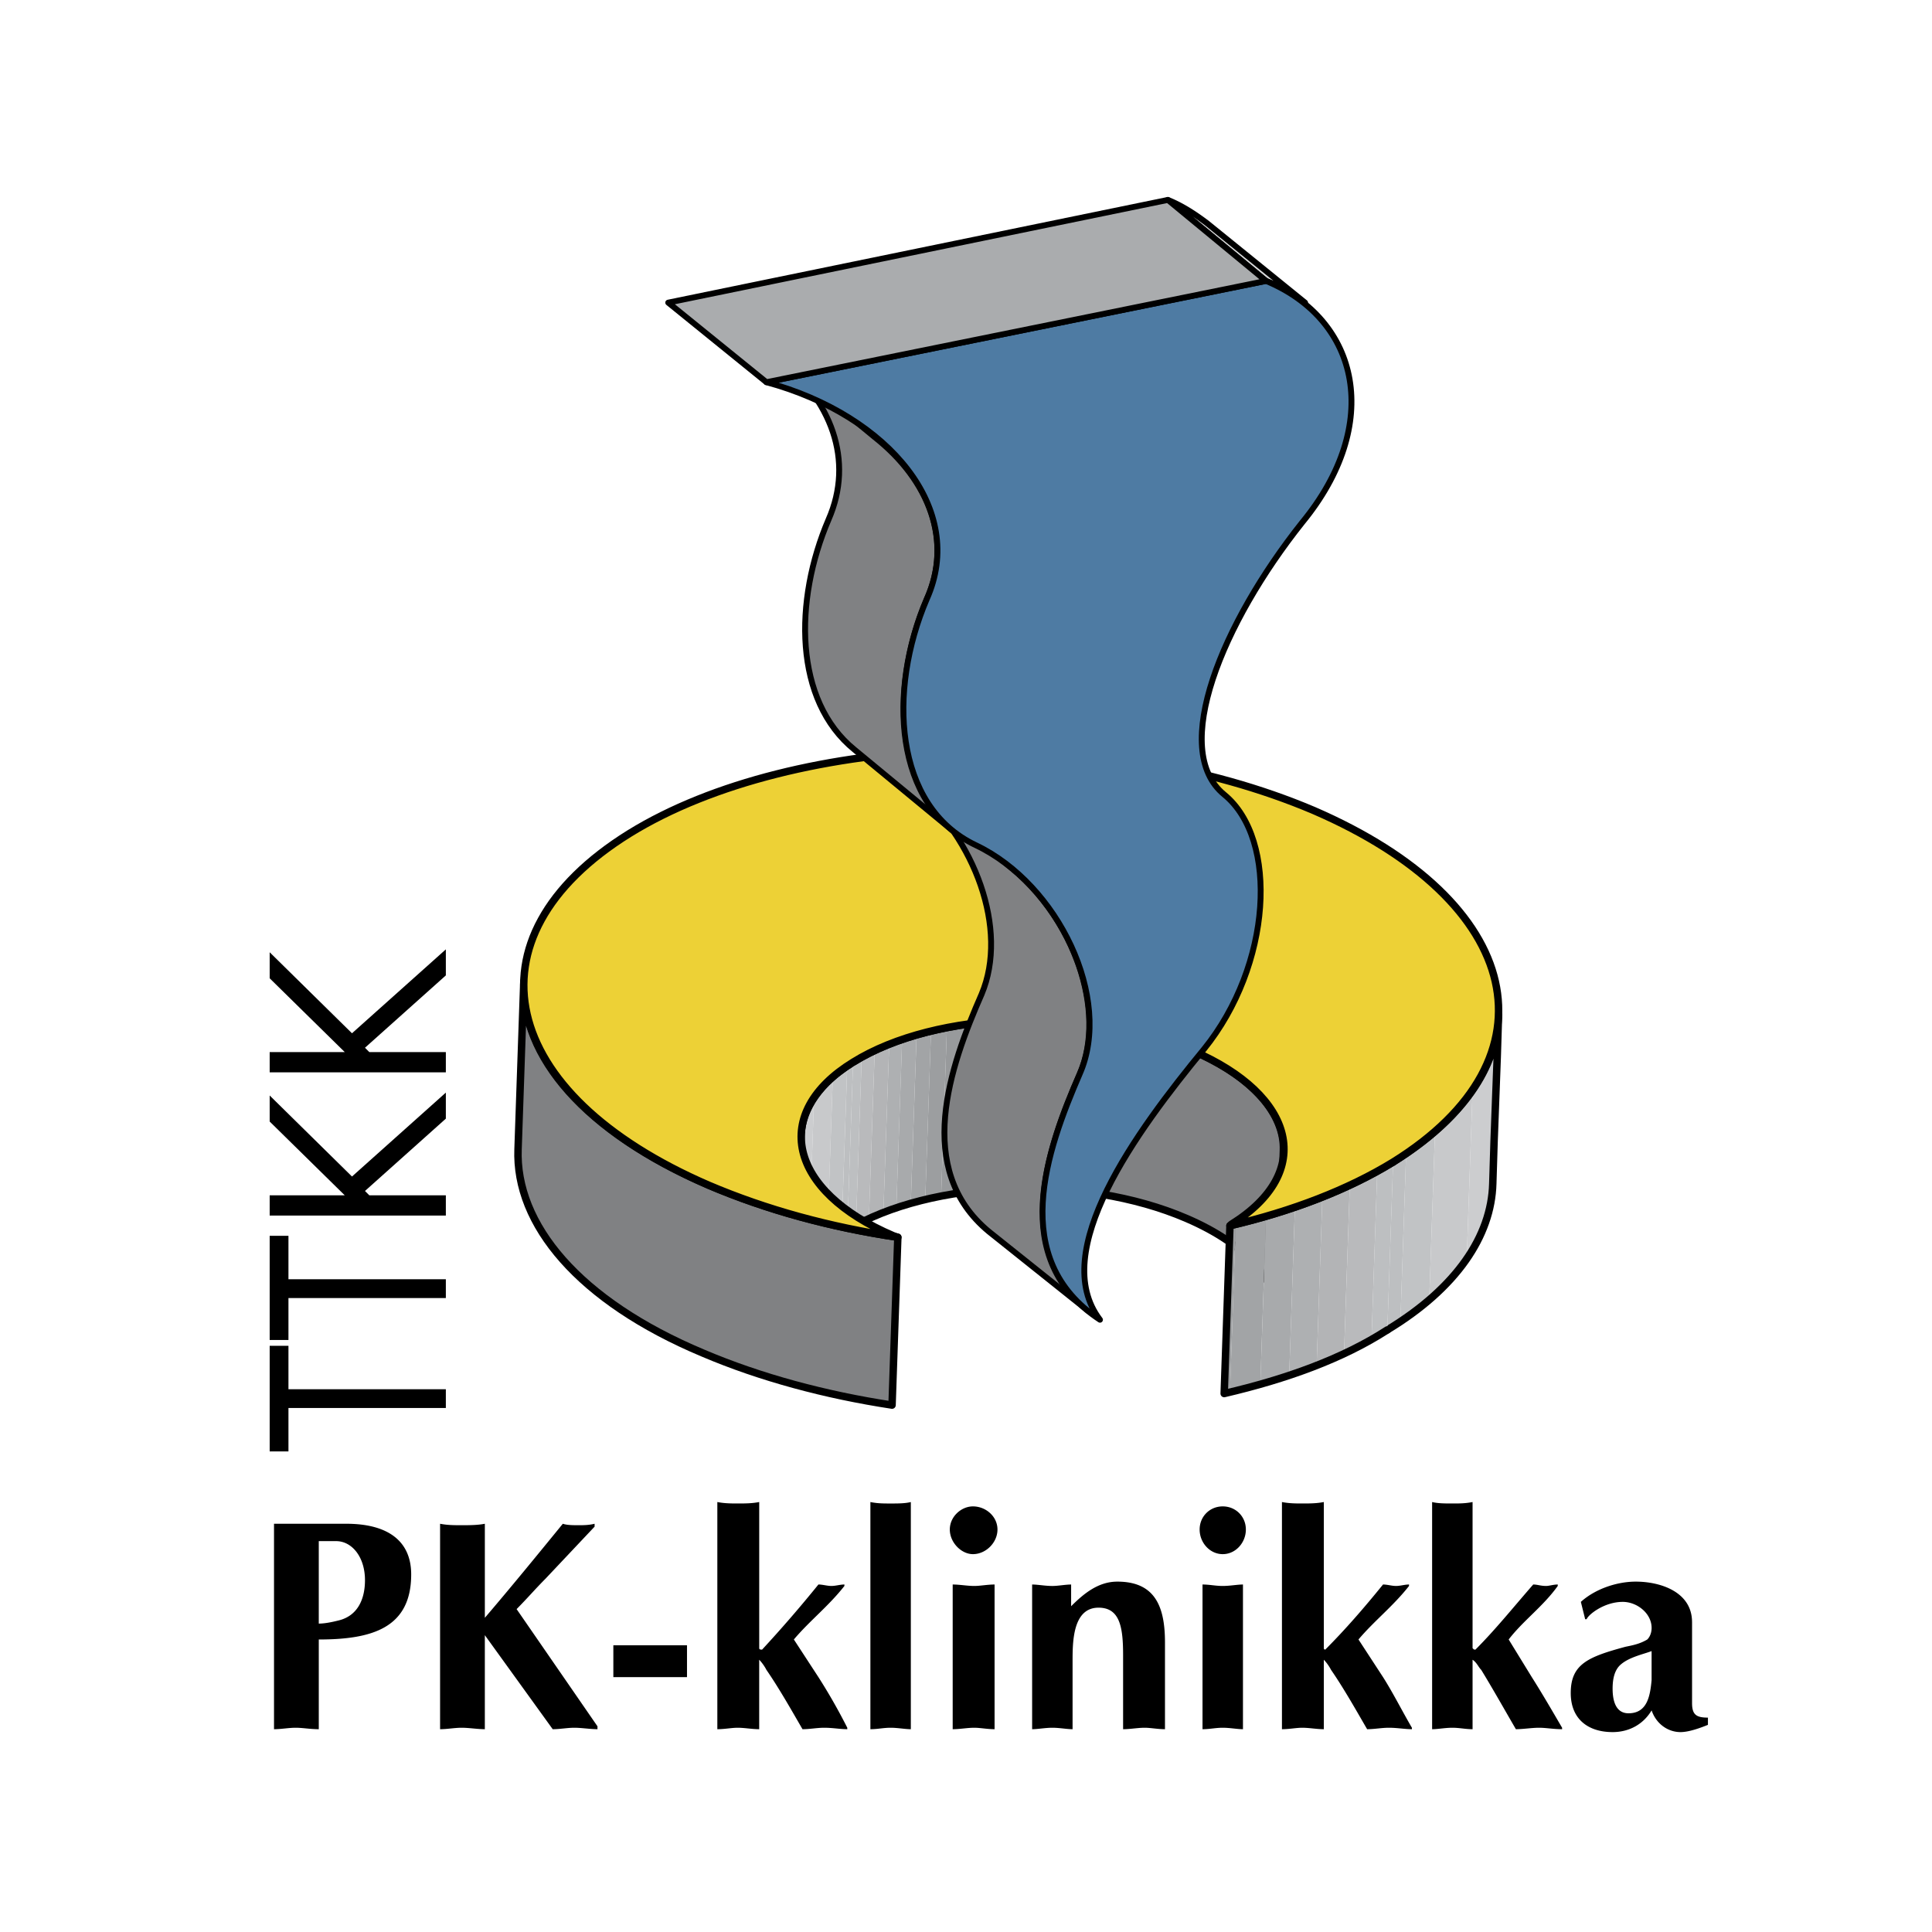
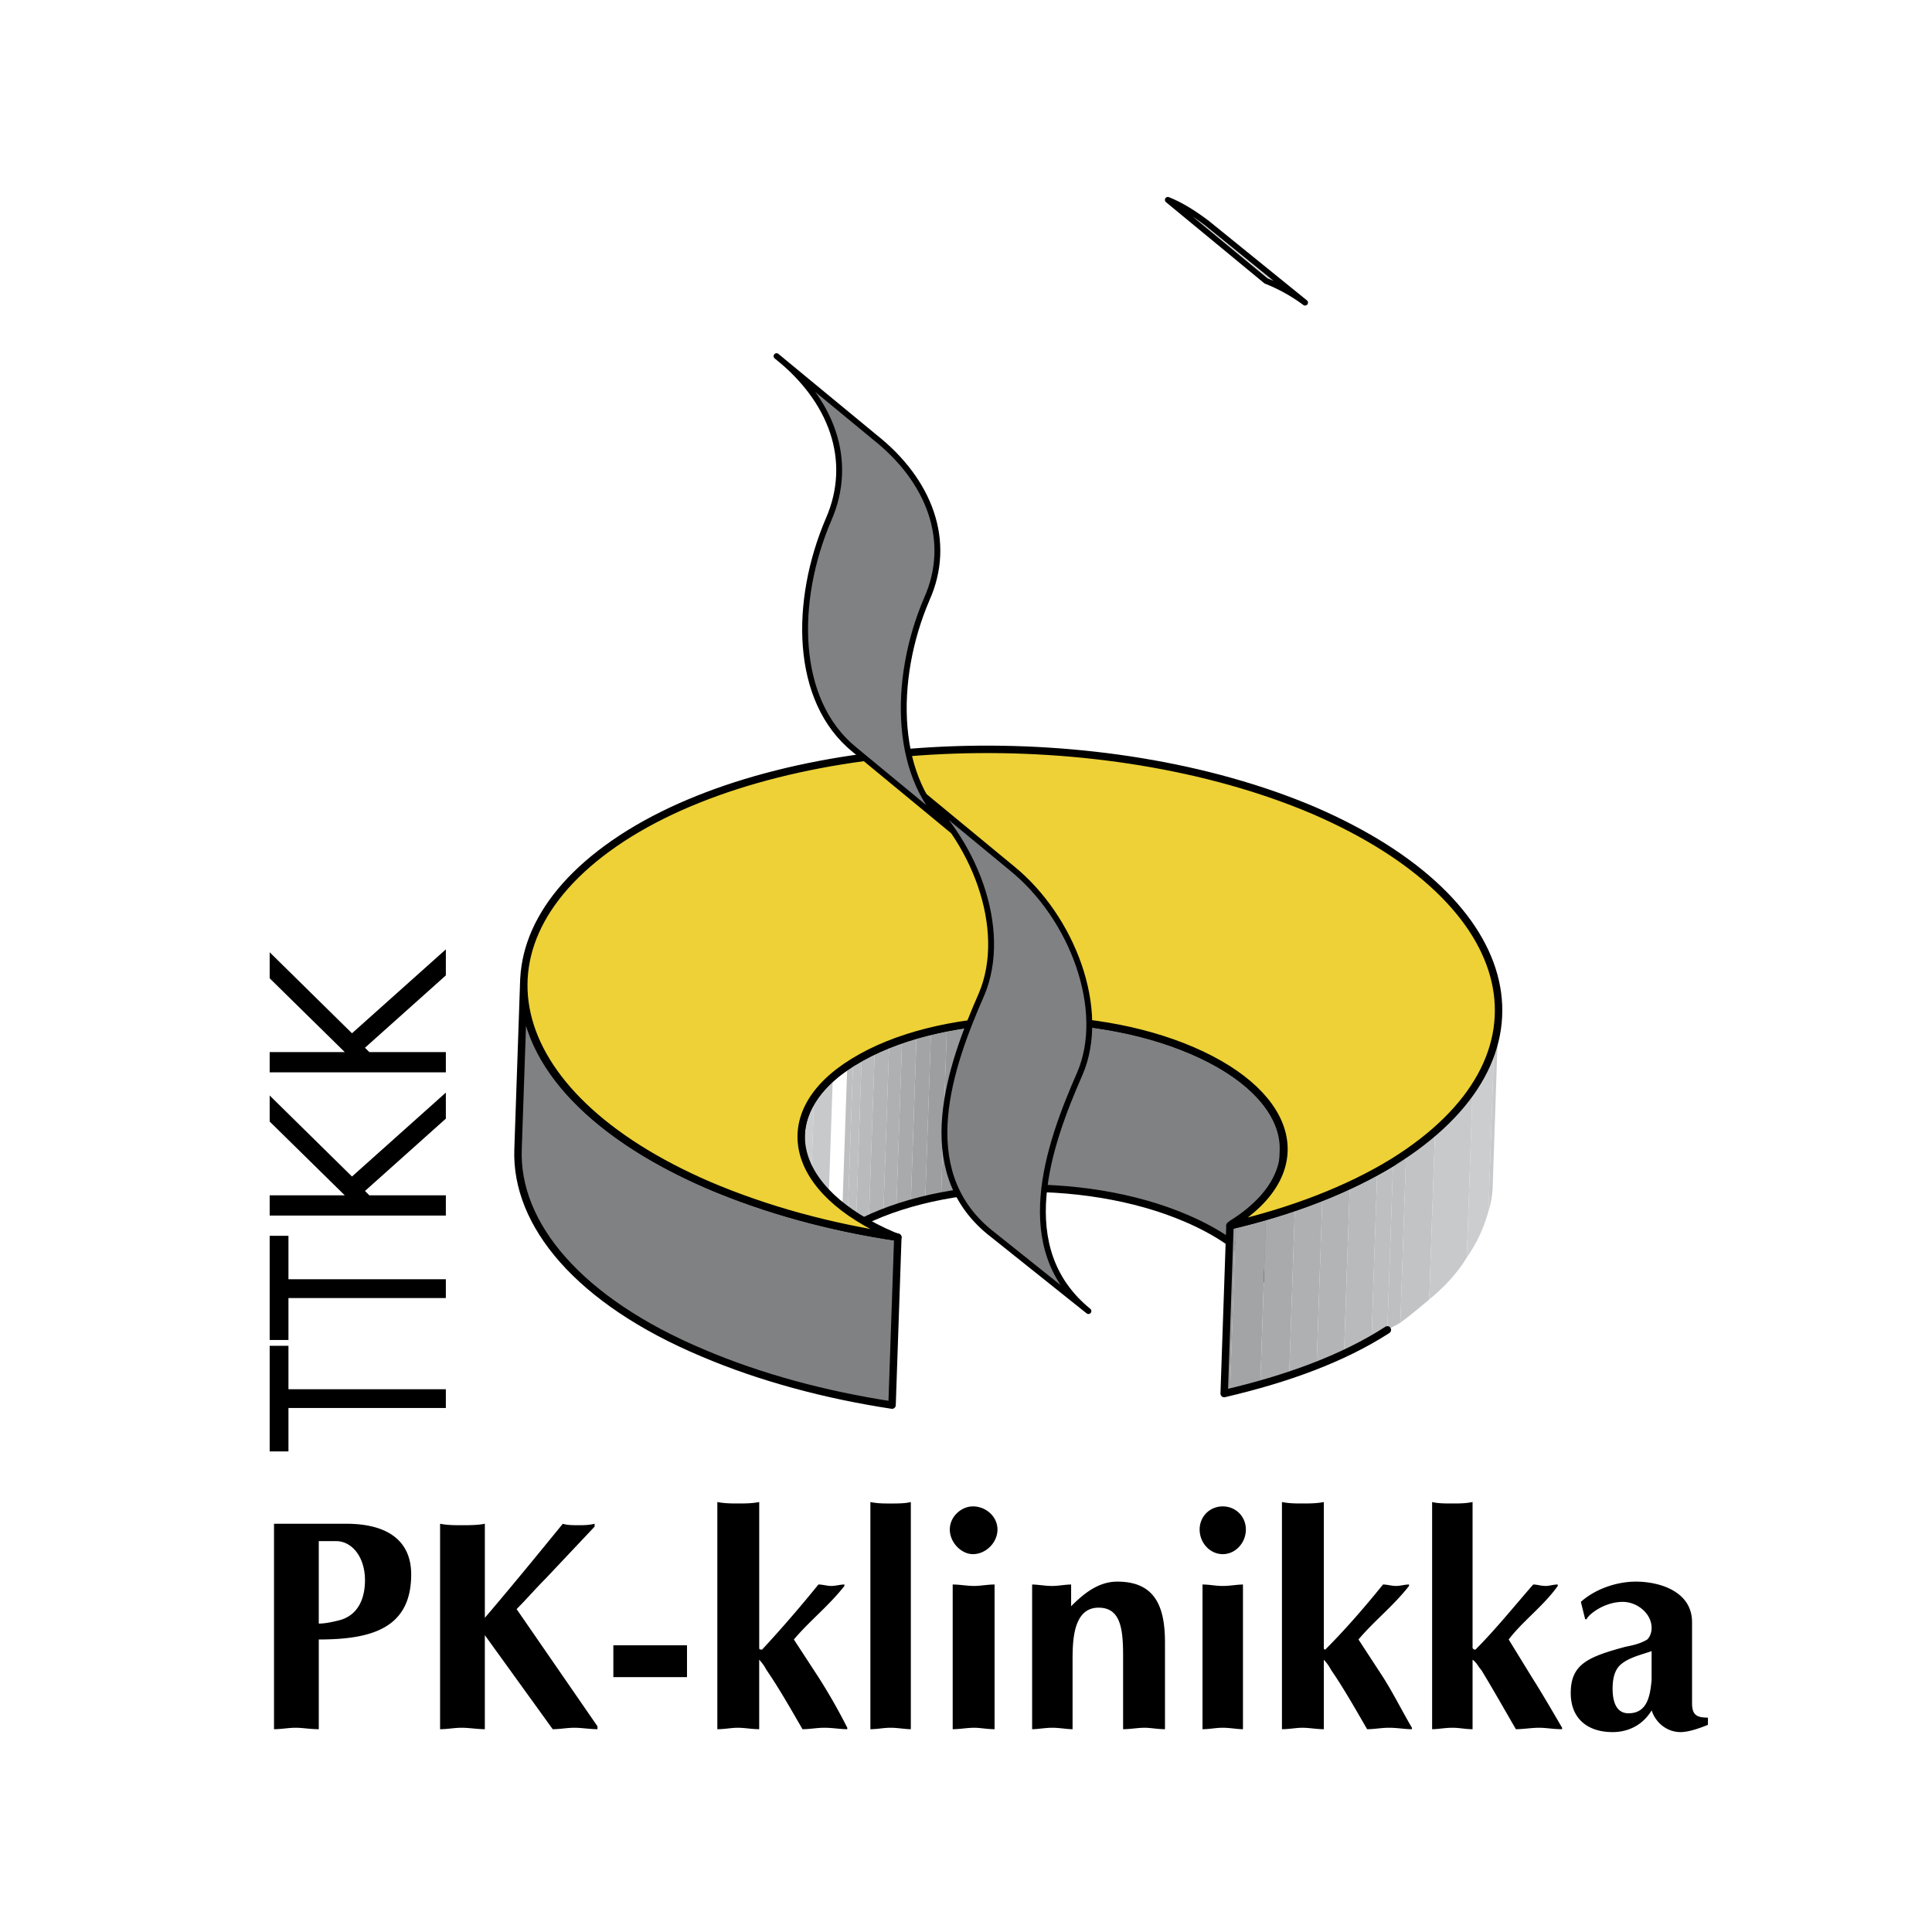
<svg xmlns="http://www.w3.org/2000/svg" width="2500" height="2500" viewBox="0 0 192.756 192.756">
  <path fill-rule="evenodd" clip-rule="evenodd" fill="#fff" d="M0 0h192.756v192.756H0V0z" />
  <path d="M79.347 129.939l.576-16.744c0-.434.144-1.01.289-1.443l-.577 16.744c-.143.578-.288 1.01-.288 1.443z" fill-rule="evenodd" clip-rule="evenodd" fill="#c8c9cb" />
  <path d="M79.635 128.496l.577-16.744c.144-.723.576-1.588 1.008-2.311l-.576 16.889c-.432.723-.864 1.445-1.009 2.166z" fill-rule="evenodd" clip-rule="evenodd" fill="#cccdcf" />
  <path d="M80.644 126.33l.576-16.889c.433-.721 1.153-1.299 1.873-2.02l-.576 16.744c-.72.722-1.441 1.444-1.873 2.165z" fill-rule="evenodd" clip-rule="evenodd" fill="#c8c9cb" />
-   <path d="M82.517 124.166l.576-16.744c.432-.434.864-.723 1.441-1.156l-.577 16.891c-.432.286-1.008.72-1.44 1.009z" fill-rule="evenodd" clip-rule="evenodd" fill="#c1c3c5" />
  <path d="M83.958 123.156l.577-16.891c.144-.145.432-.145.577-.289l-.577 16.746c-.145.145-.288.29-.577.434z" fill-rule="evenodd" clip-rule="evenodd" fill="#bdbfc1" />
  <path d="M79.347 129.939c.288-5.629.433-11.115.576-16.744.144-2.598 1.874-5.197 5.188-7.219m-.577 16.747c-3.314 2.164-5.042 4.619-5.187 7.217" fill="none" stroke="#000" stroke-width=".742" stroke-linecap="round" stroke-linejoin="round" stroke-miterlimit="2.613" />
  <path d="M84.534 122.723l.577-16.746c.288-.145.575-.432.864-.576l-.577 16.889-.864.433z" fill-rule="evenodd" clip-rule="evenodd" fill="#bdbfc1" />
  <path d="M85.398 122.289l.577-16.889c.432-.145.864-.434 1.296-.578l-.577 16.746c-.431.143-.863.432-1.296.721z" fill-rule="evenodd" clip-rule="evenodd" fill="#b9babc" />
  <path d="M86.695 121.568l.577-16.746c.433-.289.864-.434 1.441-.578l-.577 16.746c-.576.145-1.009.434-1.441.578z" fill-rule="evenodd" clip-rule="evenodd" fill="#b3b4b6" />
  <path d="M88.136 120.99l.577-16.746c.432-.287.864-.432 1.296-.576l-.576 16.746c-.433.287-.865.432-1.297.576z" fill-rule="evenodd" clip-rule="evenodd" fill="#aeb0b2" />
  <path d="M89.432 120.414l.576-16.746c.432-.145 1.009-.289 1.441-.434l-.576 16.744c-.433.145-1.008.29-1.441.436z" fill-rule="evenodd" clip-rule="evenodd" fill="#a8aaac" />
  <path d="M90.874 119.979l.576-16.744c.432-.145 1.008-.289 1.44-.434l-.577 16.891c-.431.142-1.008.142-1.439.287z" fill-rule="evenodd" clip-rule="evenodd" fill="#a2a4a6" />
  <path d="M92.313 119.691l.577-16.891c.576 0 1.152-.145 1.585-.287l-.576 16.744c-.433.145-1.009.29-1.586.434z" fill-rule="evenodd" clip-rule="evenodd" fill="#9c9ea0" />
  <path d="M93.899 119.258l.576-16.744c.575-.145 1.153-.145 1.729-.289l-.576 16.744c-.578.144-1.153.289-1.729.289z" fill-rule="evenodd" clip-rule="evenodd" fill="#989a9c" />
  <path d="M95.628 118.969l.576-16.744c.576-.145 1.296-.145 1.872-.289l-.576 16.888c-.577 0-1.296.145-1.872.145z" fill-rule="evenodd" clip-rule="evenodd" fill="#919295" />
  <path d="M97.5 118.824l.576-16.889c.721 0 1.586-.145 2.307-.145l-.576 16.744c-.721.146-1.586.146-2.307.29z" fill-rule="evenodd" clip-rule="evenodd" fill="#8b8c8f" />
  <path d="M99.807 118.535l.576-16.744h2.736l-.576 16.744h-2.736z" fill-rule="evenodd" clip-rule="evenodd" fill="#858789" />
  <path d="M102.543 118.535l.576-16.744c5.475 0 11.094 1.01 15.848 3.031 6.051 2.6 9.221 6.352 9.076 9.961l-.576 16.889c.145-3.754-3.025-7.506-9.076-10.104-4.754-2.021-10.373-3.033-15.848-3.033z" fill-rule="evenodd" clip-rule="evenodd" fill="#808183" />
  <path d="M128.043 114.783l-.576 16.889c.145-3.754-3.025-7.506-9.076-10.104-10.373-4.477-25.5-3.898-33.856 1.154m.576-16.745c8.355-5.195 23.483-5.629 33.856-1.154 6.051 2.6 9.221 6.352 9.076 9.961" fill="none" stroke="#000" stroke-width=".742" stroke-linecap="round" stroke-linejoin="round" stroke-miterlimit="2.613" />
  <path d="M138.416 132.682l.576-16.744 1.297-.867-.576 16.891c-.432.288-.863.431-1.297.72z" fill-rule="evenodd" clip-rule="evenodd" fill="#bdbfc1" />
  <path d="M139.713 131.961l.576-16.891c1.01-.721 2.018-1.443 2.881-2.164l-.576 16.744c-.864.723-1.871 1.588-2.881 2.311z" fill-rule="evenodd" clip-rule="evenodd" fill="#c1c3c5" />
  <path d="M142.594 129.65l.576-16.744c1.586-1.299 2.738-2.742 3.748-4.186l-.578 16.744c-.863 1.444-2.16 2.888-3.746 4.186z" fill-rule="evenodd" clip-rule="evenodd" fill="#c8c9cb" />
  <path d="M146.34 125.465l.578-16.744c1.008-1.588 1.729-3.031 2.16-4.619l-.576 16.744a14.937 14.937 0 0 1-2.162 4.619z" fill-rule="evenodd" clip-rule="evenodd" fill="#cccdcf" />
  <path d="M148.502 120.846l.576-16.744c.287-1.012.432-1.877.432-2.887l-.576 16.889c0 .865-.145 1.875-.432 2.742z" fill-rule="evenodd" clip-rule="evenodd" fill="#c8c9cb" />
-   <path d="M149.51 101.215c-.145 5.629-.432 11.258-.576 16.889-.145 5.195-3.602 10.393-10.518 14.578m.576-16.744c6.916-4.33 10.373-9.383 10.518-14.723" fill="none" stroke="#000" stroke-width=".742" stroke-linecap="round" stroke-linejoin="round" stroke-miterlimit="2.613" />
  <path d="M122.137 139.033l.576-16.744c.145 0 .432-.145.576-.145l-.576 16.744c-.145.145-.432.145-.576.145z" fill-rule="evenodd" clip-rule="evenodd" fill="#9c9ea0" />
  <path d="M122.713 138.889l.576-16.744c1.01-.289 2.018-.576 3.025-.867l-.576 16.891c-1.008.288-2.017.433-3.025.72z" fill-rule="evenodd" clip-rule="evenodd" fill="#a2a4a6" />
  <path d="M125.738 138.168l.576-16.891c1.008-.287 1.873-.576 2.881-.863l-.576 16.887c-1.008.289-1.871.578-2.881.867z" fill-rule="evenodd" clip-rule="evenodd" fill="#a8aaac" />
  <path d="M128.619 137.301l.576-16.887c.865-.291 1.875-.58 2.738-1.012l-.576 16.889c-.865.289-1.873.578-2.738 1.01z" fill-rule="evenodd" clip-rule="evenodd" fill="#aeb0b2" />
  <path d="M131.357 136.291l.576-16.889a22.06 22.06 0 0 0 2.736-1.156l-.574 16.746c-.865.432-1.874.865-2.738 1.299z" fill-rule="evenodd" clip-rule="evenodd" fill="#b3b4b6" />
  <path d="M134.096 134.992l.574-16.746c.865-.432 1.873-.865 2.738-1.441l-.576 16.889c-.865.433-1.873.865-2.736 1.298z" fill-rule="evenodd" clip-rule="evenodd" fill="#b9babc" />
-   <path d="M136.832 133.693l.576-16.889c.576-.291 1.008-.578 1.584-.867l-.576 16.744c-.432.29-1.008.723-1.584 1.012z" fill-rule="evenodd" clip-rule="evenodd" fill="#bdbfc1" />
+   <path d="M136.832 133.693l.576-16.889c.576-.291 1.008-.578 1.584-.867l-.576 16.744c-.432.29-1.008.723-1.584 1.012" fill-rule="evenodd" clip-rule="evenodd" fill="#bdbfc1" />
  <path d="M122.137 139.033l.576-16.744c6.195-1.443 11.814-3.609 16.279-6.352m-.576 16.745c-4.465 2.887-10.084 4.908-16.279 6.352" fill="none" stroke="#000" stroke-width=".742" stroke-linecap="round" stroke-linejoin="round" stroke-miterlimit="2.613" />
  <path d="M51.686 114.639l.576-16.744c-.288 7.506 6.051 15.012 18.441 20.352 5.763 2.455 12.102 4.188 18.874 5.197L89 140.188c-6.627-1.01-13.111-2.742-18.874-5.195-12.389-5.198-18.729-12.848-18.44-20.354z" fill-rule="evenodd" clip-rule="evenodd" fill="#808183" stroke="#000" stroke-width=".742" stroke-linecap="round" stroke-linejoin="round" stroke-miterlimit="2.613" />
  <path d="M122.857 122.145c8.355-5.197 6.482-12.848-3.891-17.322s-25.5-4.041-33.856 1.154c-8.212 5.053-6.484 12.848 4.033 17.322l.433.145c-6.771-1.01-13.11-2.742-18.874-5.197-21.034-9.092-24.636-24.683-7.924-35.076 16.568-10.248 47.256-11.259 68.292-2.31 21.033 9.094 24.635 24.685 7.922 35.077-4.465 2.742-10.084 4.908-16.279 6.352l.144-.145z" fill-rule="evenodd" clip-rule="evenodd" fill="#edd136" stroke="#000" stroke-width=".742" stroke-linecap="round" stroke-linejoin="round" stroke-miterlimit="2.613" />
  <path d="M108.594 130.807l-9.941-7.939c-7.491-6.207-3.89-16.457-.719-23.674 2.736-6.497-.721-15.59-6.772-20.643l9.798 8.083c6.051 4.908 9.508 14.147 6.77 20.499-3.169 7.217-6.771 17.465.864 23.674z" fill-rule="evenodd" clip-rule="evenodd" fill="#808183" stroke="#000" stroke-width=".585" stroke-linecap="round" stroke-linejoin="round" stroke-miterlimit="2.613" />
  <path d="M126.314 28.028l-9.797-8.083c.289.144.432.144.721.288l9.797 8.084a1.094 1.094 0 0 0-.721-.289z" fill-rule="evenodd" clip-rule="evenodd" fill="#d0d1d3" />
  <path d="M127.035 28.317l-9.797-8.084c1.152.578 2.16 1.3 3.17 2.021l9.797 7.938c-.865-.72-2.017-1.298-3.17-1.875z" fill-rule="evenodd" clip-rule="evenodd" fill="#d7d8d9" />
  <path d="M120.408 22.254l9.797 7.938a16.936 16.936 0 0 0-3.891-2.165l-9.797-8.083c1.442.578 2.739 1.444 3.891 2.31z" fill="none" stroke="#000" stroke-width=".585" stroke-linecap="round" stroke-linejoin="round" stroke-miterlimit="2.613" />
  <path d="M95.05 82.881l-9.796-8.084c-6.05-4.907-6.05-14.868-2.593-22.951 2.593-5.918.289-11.981-5.186-16.312l9.797 8.083c5.474 4.331 7.779 10.394 5.187 16.168C89 67.869 89.144 77.974 95.05 82.881z" fill-rule="evenodd" clip-rule="evenodd" fill="#808183" stroke="#000" stroke-width=".585" stroke-linecap="round" stroke-linejoin="round" stroke-miterlimit="2.613" />
-   <path d="M109.746 131.672c-9.221-6.062-5.33-16.889-2.018-24.539 3.314-7.506-2.16-18.911-10.371-22.808-8.213-3.897-8.789-15.446-4.899-24.54 4.035-8.95-3.746-18.333-15.992-21.653l49.848-10.104c9.365 3.897 11.67 14.291 3.602 24.106-7.924 9.961-13.254 22.663-7.779 27.138s4.754 17.033-2.018 25.405c-6.771 8.229-15.558 20.21-10.373 26.995z" fill-rule="evenodd" clip-rule="evenodd" fill="#4e7ba3" stroke="#000" stroke-width=".585" stroke-linecap="round" stroke-linejoin="round" stroke-miterlimit="2.613" />
-   <path fill-rule="evenodd" clip-rule="evenodd" fill="#aaacae" stroke="#000" stroke-width=".585" stroke-linecap="round" stroke-linejoin="round" stroke-miterlimit="2.613" d="M76.466 38.133l-9.797-7.94 49.849-10.248 9.796 8.083-49.848 10.105z" />
  <path fill-rule="evenodd" clip-rule="evenodd" d="M28.779 138.602v-4.332h-1.873v10.539h1.873v-4.332h15.703v-1.875H28.779zM28.779 127.629v-4.33h-1.873v10.394h1.873v-4.187h15.703v-1.877H28.779zM34.397 119.258h-7.491v2.019h17.576v-2.019h-7.635l-.433-.434 8.068-7.217v-2.599l-9.364 8.373-8.212-8.084v2.599l7.491 7.362zM34.397 104.967h-7.491v2.021h17.576v-2.021h-7.635l-.433-.434 8.068-7.217v-2.598l-9.364 8.372-8.212-8.083v2.598l7.491 7.362zM31.804 163.572c5.33 0 9.22-1.154 9.22-6.494 0-3.32-2.305-5.053-6.483-5.053h-7.203v20.498c.721 0 1.441-.145 2.161-.145.721 0 1.441.145 2.306.145v-8.951h-.001zm0-9.814h1.729c1.585 0 2.881 1.588 2.881 3.896 0 1.877-.72 3.609-2.737 4.043-.577.145-1.297.289-1.873.289v-8.228zM43.906 172.523c.721 0 1.44-.145 2.161-.145s1.584.145 2.305.145v-9.383l6.772 9.383c.72 0 1.44-.145 2.16-.145.721 0 1.585.145 2.306.145v-.289l-8.068-11.693c1.008-1.01 1.873-2.02 2.881-3.031l4.899-5.195v-.289c-.577.145-1.153.145-1.584.145-.577 0-1.153 0-1.585-.145-2.593 3.176-5.187 6.352-7.78 9.383v-9.383c-.721.145-1.584.145-2.305.145s-1.44 0-2.161-.145v20.497h-.001zM61.194 167.326h7.348v-3.176h-7.348v3.176zM71.567 172.523c.721 0 1.441-.145 2.017-.145.721 0 1.44.145 2.161.145v-6.93c.288.289.576.721.721 1.01 1.296 1.877 2.593 4.188 3.601 5.92.721 0 1.441-.145 2.162-.145.864 0 1.585.145 2.305.145v-.145a57.962 57.962 0 0 0-2.881-5.053l-2.449-3.754c1.584-1.875 3.457-3.318 5.043-5.34v-.145c-.433 0-.865.145-1.297.145s-.864-.145-1.296-.145a129.602 129.602 0 0 1-5.619 6.496c-.144 0-.288 0-.288-.145v-14.58c-.721.145-1.44.145-2.161.145-.576 0-1.296 0-2.017-.145v22.666h-.002zM90.874 149.859c-.577.145-1.297.145-2.018.145-.72 0-1.296 0-2.017-.145v22.664c.72 0 1.296-.145 2.017-.145.721 0 1.441.145 2.018.145v-22.664zM95.05 172.523c.721 0 1.442-.145 2.163-.145.576 0 1.297.145 2.016.145v-14.436c-.719 0-1.439.145-2.016.145-.72 0-1.441-.145-2.163-.145v14.436zm-.287-19.921c0 1.301 1.153 2.455 2.306 2.455 1.297 0 2.449-1.154 2.449-2.455 0-1.299-1.152-2.309-2.449-2.309-1.153 0-2.306 1.01-2.306 2.309zM102.975 172.523c.576 0 1.297-.145 2.018-.145s1.441.145 2.018.145v-6.785c0-1.875 0-5.34 2.592-5.34 2.162 0 2.449 2.02 2.449 4.764v7.361c.721 0 1.441-.145 2.162-.145.576 0 1.297.145 2.016.145v-8.66c0-3.609-1.008-6.064-4.754-6.064-1.873 0-3.312 1.156-4.609 2.455v-2.166c-.576 0-1.297.145-1.873.145-.721 0-1.441-.145-2.018-.145v14.435h-.001zM119.975 172.523c.721 0 1.297-.145 2.018-.145s1.441.145 2.018.145v-14.436c-.576 0-1.297.145-2.018.145s-1.297-.145-2.018-.145v14.436zm-.287-19.921c0 1.301 1.008 2.455 2.305 2.455s2.307-1.154 2.307-2.455c0-1.299-1.01-2.309-2.307-2.309s-2.305 1.01-2.305 2.309zM127.9 172.523c.719 0 1.439-.145 2.016-.145.721 0 1.441.145 2.162.145v-6.93c.287.289.576.721.721 1.01 1.297 1.877 2.592 4.188 3.6 5.92.721 0 1.441-.145 2.162-.145.865 0 1.586.145 2.305.145v-.145c-1.008-1.732-1.873-3.465-2.881-5.053l-2.449-3.754c1.584-1.875 3.457-3.318 5.043-5.34v-.145c-.432 0-.865.145-1.297.145s-.865-.145-1.297-.145c-1.873 2.311-3.746 4.475-5.764 6.496 0 0-.143 0-.143-.145v-14.58c-.721.145-1.441.145-2.162.145-.576 0-1.297 0-2.016-.145v22.666zM142.883 172.523c.576 0 1.297-.145 2.018-.145s1.297.145 2.018.145v-6.93c.432.289.574.721.863 1.01 1.152 1.877 2.449 4.188 3.459 5.92.719 0 1.584-.145 2.305-.145.719 0 1.439.145 2.305.145v-.145c-1.01-1.732-2.018-3.465-3.025-5.053l-2.305-3.754c1.439-1.875 3.457-3.318 4.896-5.34v-.145c-.432 0-.863.145-1.152.145-.576 0-.863-.145-1.295-.145-2.018 2.311-3.746 4.475-5.764 6.496-.145 0-.145 0-.287-.145v-14.58c-.721.145-1.297.145-2.018.145s-1.441 0-2.018-.145v22.666zM164.781 167.615c-.145 1.588-.432 3.32-2.305 3.32-1.297 0-1.586-1.299-1.586-2.455 0-.865.145-1.877.865-2.453.865-.723 2.305-1.012 3.025-1.299v2.887h.001zm4.035-5.773c0-3.033-3.17-4.043-5.619-4.043-1.873 0-4.035.723-5.475 2.021l.432 1.732h.145c.145-.434 1.729-1.732 3.602-1.732 1.441 0 2.881 1.154 2.881 2.598 0 .434-.145.867-.432 1.154-.721.434-1.441.578-2.162.723-3.744 1.01-5.475 1.732-5.475 4.619 0 2.6 1.73 3.898 4.178 3.898 1.586 0 3.025-.723 3.891-2.166.434 1.299 1.586 2.166 2.883 2.166.863 0 2.016-.434 2.736-.723v-.721c-1.152 0-1.584-.289-1.584-1.445v-8.081h-.001z" />
</svg>